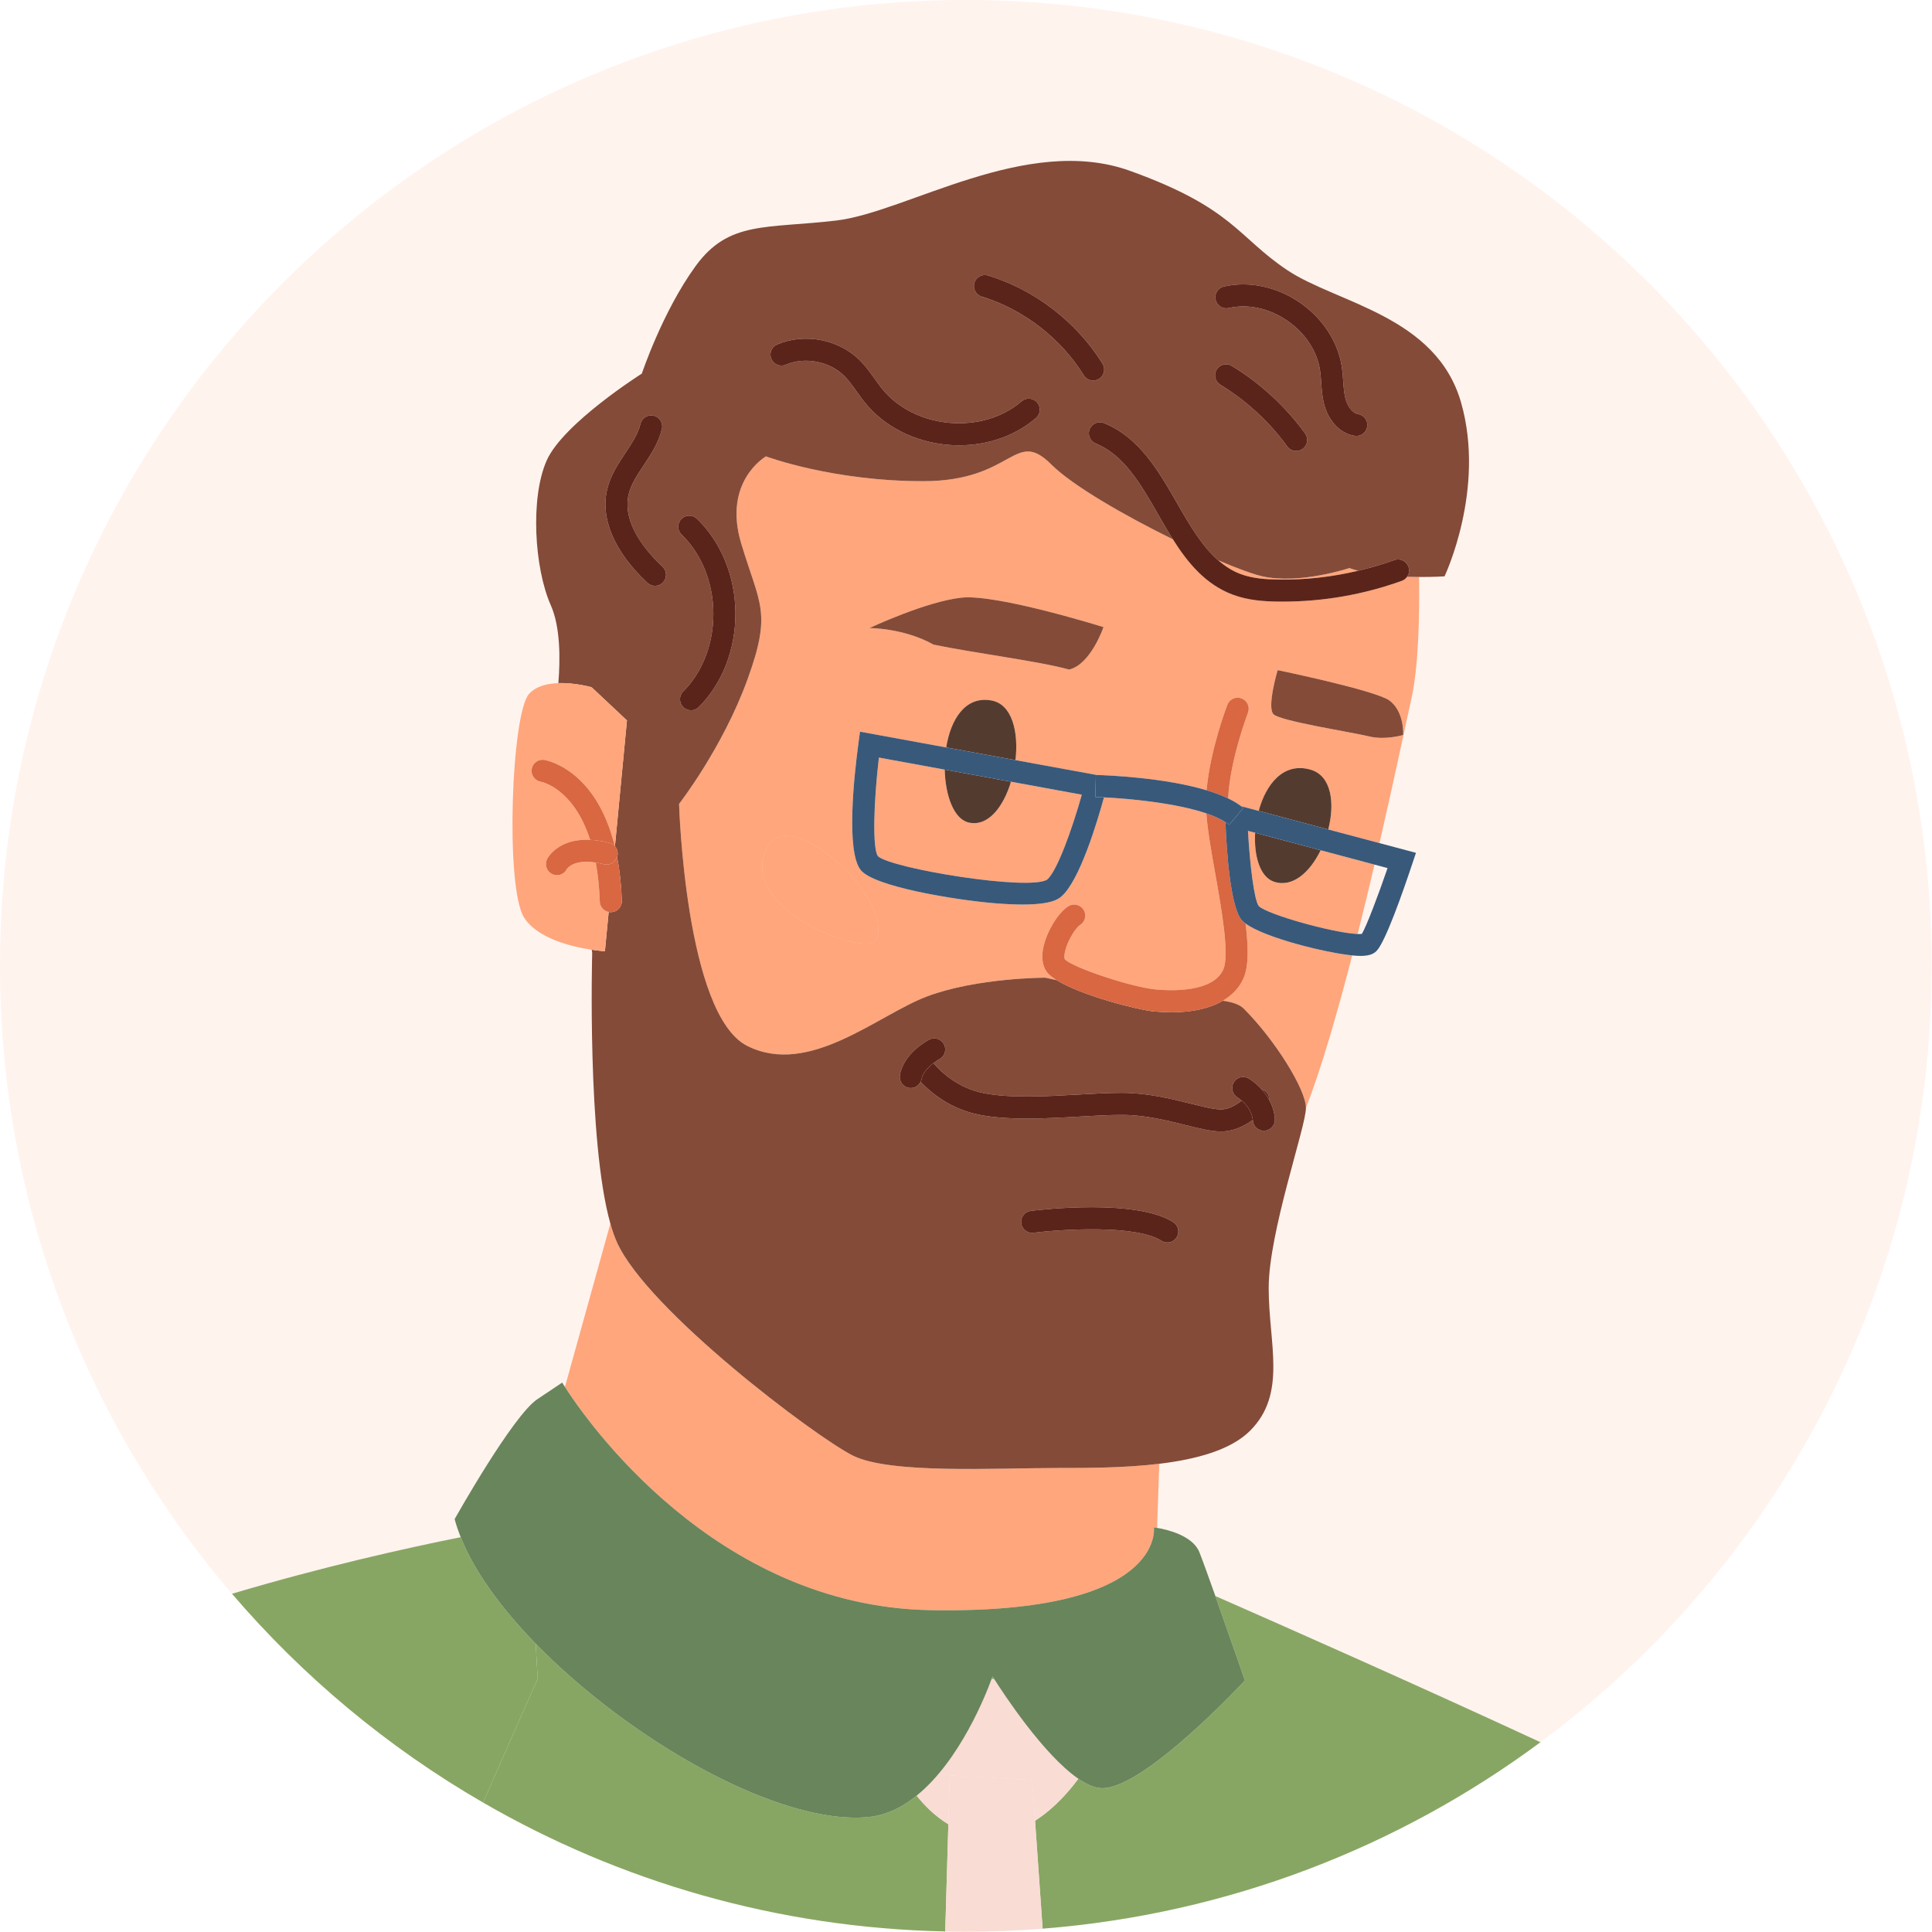
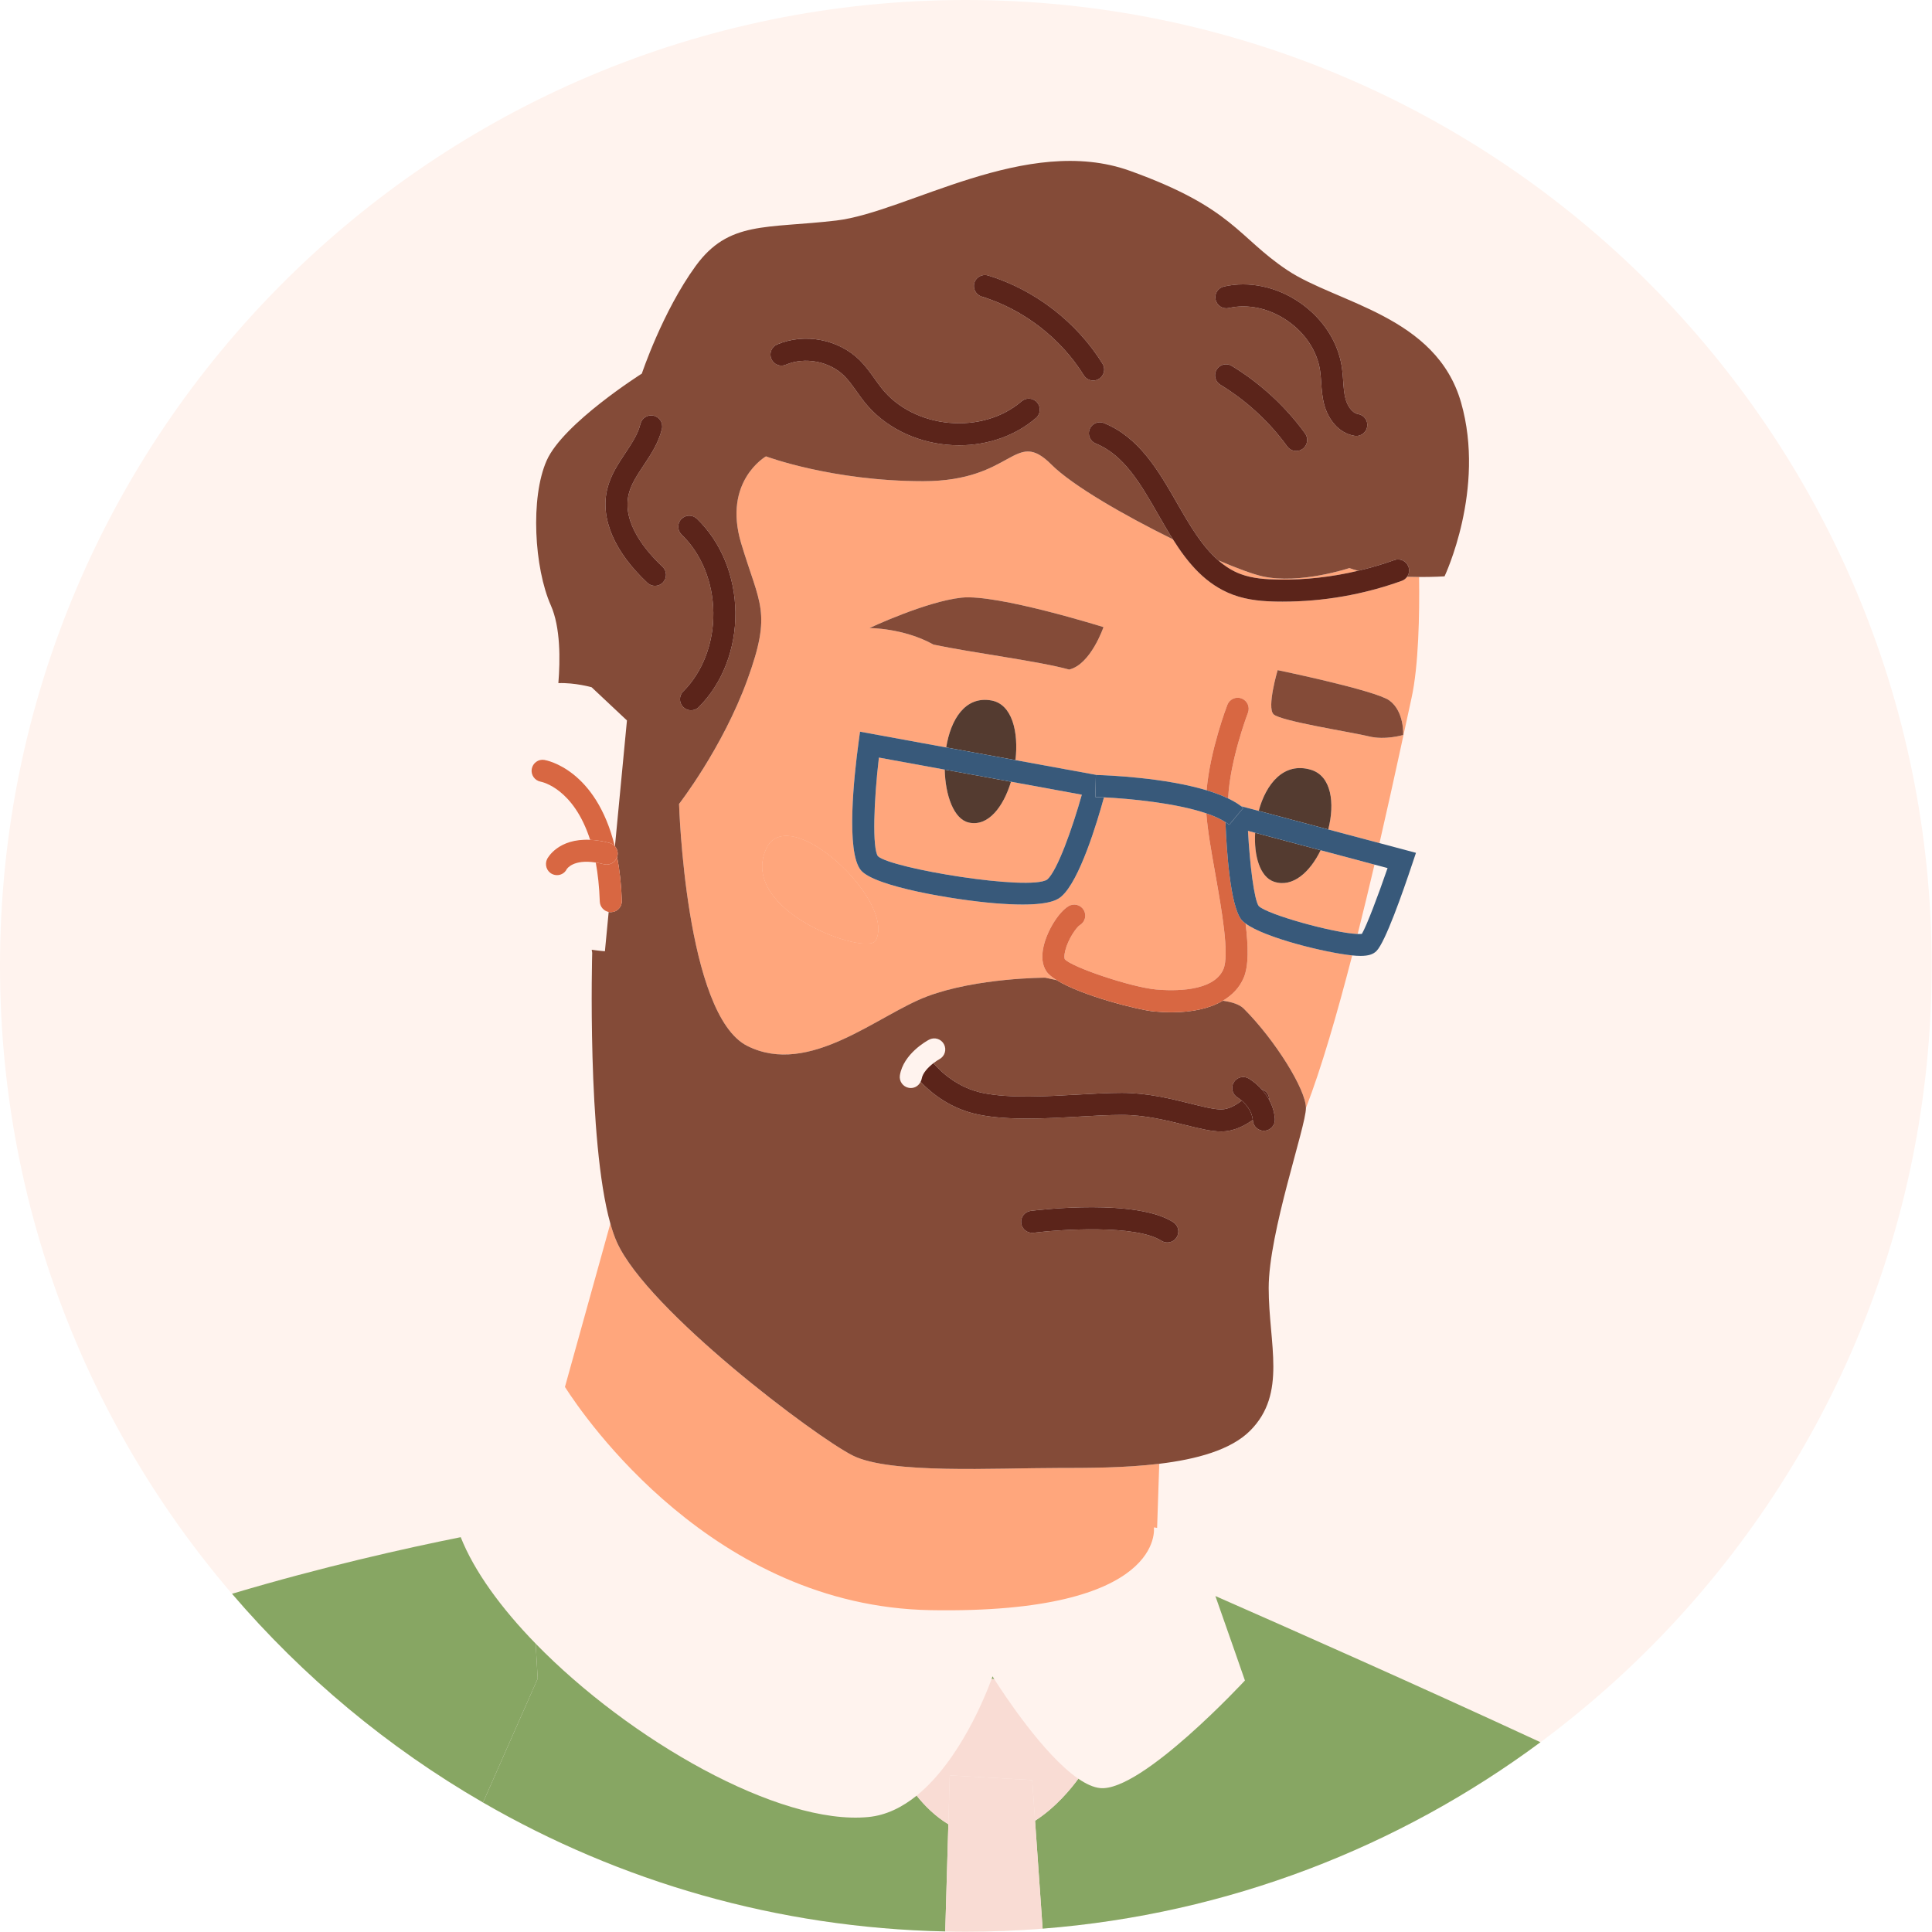
<svg xmlns="http://www.w3.org/2000/svg" width="512px" height="512px" viewBox="0 0 512 512" version="1.1">
  <g id="surface1">
    <path style=" stroke:none;fill-rule:nonzero;fill:rgb(100%,95.294%,93.333%);fill-opacity:1;" d="M 511.918 255.961 C 511.918 397.324 397.324 511.918 255.957 511.918 C 114.598 511.918 0 397.324 0 255.961 C 0 114.602 114.598 0 255.957 0 C 397.324 0 511.918 114.602 511.918 255.961 " />
    <path style=" stroke:none;fill-rule:nonzero;fill:rgb(52.941%,65.098%,38.824%);fill-opacity:1;" d="M 263.027 444.25 C 263.027 444.25 262.938 444.516 262.773 444.973 L 263.48 444.973 C 263.191 444.508 263.027 444.25 263.027 444.25 " />
    <path style=" stroke:none;fill-rule:nonzero;fill:rgb(52.941%,65.098%,38.824%);fill-opacity:1;" d="M 329.918 445.348 C 329.918 445.348 302.504 474.957 291.539 473.859 C 289.754 473.676 287.793 472.766 285.766 471.375 C 283.98 473.84 279.898 478.914 274.301 482.516 C 274.773 489.301 275.457 499.059 276.305 511.113 C 325.504 507.246 370.789 489.465 408.234 461.703 C 376.391 446.941 341.094 431.312 322.09 422.969 C 325.633 432.98 329.918 445.348 329.918 445.348 " />
    <path style=" stroke:none;fill-rule:nonzero;fill:rgb(52.941%,65.098%,38.824%);fill-opacity:1;" d="M 242.922 475.863 C 239.141 478.914 234.871 481.074 230.133 481.531 C 206.445 483.824 166.801 461.082 141.961 435.586 L 142.492 444.855 L 128 477.68 C 164.172 498.602 205.938 510.918 250.5 511.852 L 251.324 483.445 C 247.797 481.316 244.973 478.441 242.922 475.863 " />
    <path style=" stroke:none;fill-rule:nonzero;fill:rgb(100%,65.098%,48.627%);fill-opacity:1;" d="M 246.582 426.707 C 309.086 427.805 305.793 404.777 305.793 404.777 C 305.793 404.777 306.117 404.812 306.648 404.902 L 307.215 387.918 C 298.047 389.023 288.219 389.031 280.293 389.031 C 263.848 389.031 235.887 390.68 226.02 385.746 C 216.148 380.812 171.738 347.367 163.516 329.273 C 162.867 327.844 162.285 326.141 161.754 324.25 C 158.633 335.504 153.574 353.742 149.715 367.555 C 154.922 375.707 189.176 425.699 246.582 426.707 " />
    <path style=" stroke:none;fill-rule:nonzero;fill:rgb(100%,65.098%,48.627%);fill-opacity:1;" d="M 337.609 233.66 C 333.875 232.402 332.27 226.758 332.629 220.695 L 330.727 220.184 C 331.219 229.145 332.359 238.438 333.57 240.102 C 335.812 242.371 353.578 247.289 359.797 247.516 C 361.352 241.332 362.848 235.133 364.254 229.129 L 349.984 225.324 C 347.176 231.098 342.578 235.332 337.609 233.66 " />
    <path style=" stroke:none;fill-rule:nonzero;fill:rgb(100%,65.098%,48.627%);fill-opacity:1;" d="M 329.582 259.152 C 328.492 261.703 326.598 263.699 324.066 265.199 C 326.52 265.555 328.477 266.164 329.641 267.324 C 337.859 275.547 346.086 288.703 346.086 293.641 C 350.137 283.219 354.391 268.516 358.348 253.191 C 351.383 252.488 335.195 248.555 330.09 244.734 C 330.836 250.828 330.945 255.977 329.582 259.152 " />
    <path style=" stroke:none;fill-rule:nonzero;fill:rgb(100%,65.098%,48.627%);fill-opacity:1;" d="M 256.719 217.98 C 252.75 217.078 250.52 210.773 250.363 203.953 L 232.918 200.762 C 231.562 212.242 231.137 224.754 232.66 226.906 C 236.262 230.188 272.848 236.184 277.52 233.09 C 280.203 230.789 284.207 219.441 286.695 210.602 L 267.922 207.168 C 265.91 213.82 261.867 219.152 256.719 217.98 " />
    <path style=" stroke:none;fill-rule:nonzero;fill:rgb(100%,65.098%,48.627%);fill-opacity:1;" d="M 371.852 194.77 C 371.852 194.77 367.102 196.234 362.715 195.137 C 358.328 194.043 339.32 191.117 337.496 189.285 C 335.668 187.461 338.59 177.594 338.59 177.594 C 338.59 177.594 364.496 182.938 368.199 185.633 C 372.215 188.559 371.852 194.77 371.852 194.77 M 283.328 177.441 C 275.359 175.219 257.816 173.023 247.398 170.828 C 239.418 166.387 230.406 166.445 230.406 166.445 C 230.406 166.445 245.414 159.371 254.863 158.379 C 264.32 157.387 292.438 166.191 292.438 166.191 C 292.438 166.191 289.066 176.102 283.328 177.441 M 232.051 249.23 C 229.852 253.402 195.867 241.555 202.992 225.109 C 208.715 211.902 237.531 238.816 232.051 249.23 M 371.496 153.926 C 361.316 157.586 350.68 159.438 339.875 159.438 C 339.488 159.438 339.109 159.434 338.727 159.43 C 335.09 159.387 330.816 159.129 326.73 157.605 C 319.531 154.918 314.828 149.246 310.832 142.934 C 298.02 136.629 284.188 128.672 278.652 123.133 C 268.785 113.266 268.785 127.52 244.656 127.52 C 220.539 127.52 202.992 120.941 202.992 120.941 C 202.992 120.941 191.48 127.52 196.414 143.969 C 201.344 160.414 204.637 162.059 198.055 180.152 C 191.48 198.242 179.965 213.047 179.965 213.047 C 179.965 213.047 181.609 268.969 198.055 277.195 C 214.504 285.418 232.598 268.969 245.754 264.035 C 258.91 259.098 277.004 259.098 277.004 259.098 C 277.004 259.098 278.137 259.355 280.035 259.75 C 278.801 258.984 277.832 258.207 277.312 257.434 C 276.199 255.758 275.938 253.547 276.543 250.852 C 277.492 246.637 280.531 241.734 283.176 240.145 C 284.562 239.316 286.355 239.762 287.188 241.148 C 288.02 242.531 287.57 244.324 286.188 245.16 C 285.266 245.707 283.047 248.883 282.293 251.957 C 281.945 253.363 282.098 254.059 282.18 254.188 C 284.039 256.344 299.859 261.629 306.328 262.219 C 310.828 262.637 321.609 262.926 324.211 256.852 C 325.863 252.992 323.754 241.086 322.051 231.52 C 321 225.57 320.004 219.918 319.695 215.551 C 311.605 212.805 299.391 211.641 292.566 211.309 C 290.766 217.875 286.102 233.434 281.285 237.562 C 280.523 238.211 278.777 239.711 270.98 239.711 C 268.93 239.711 266.465 239.605 263.488 239.359 C 252.965 238.473 231.801 235.008 228.16 230.633 C 224.117 225.781 226.355 205.453 227.508 196.938 L 227.918 193.902 L 250.754 198.078 C 251.938 190.691 255.77 184.363 262.75 185.633 C 268.234 186.633 269.973 193.98 269.109 201.438 L 290.652 205.383 C 293.551 205.465 308.508 206.047 319.766 209.434 C 320.672 198.855 325.059 187.316 325.266 186.777 C 325.844 185.27 327.543 184.523 329.039 185.098 C 330.547 185.676 331.297 187.371 330.719 188.875 C 330.672 189.004 325.918 201.52 325.477 211.598 C 326.773 212.219 327.934 212.906 328.938 213.66 L 333.57 214.895 C 335.492 207.785 340.164 201.879 347.355 203.977 C 352.879 205.598 353.789 212.84 352.004 219.809 L 365.578 223.43 C 369.566 206.109 372.668 191.277 374.047 185.086 C 375.965 176.457 376.203 162.801 376.074 152.91 C 375.07 152.906 374.012 152.891 372.898 152.855 C 372.562 153.332 372.086 153.715 371.496 153.926 " />
    <path style=" stroke:none;fill-rule:nonzero;fill:rgb(100%,65.098%,48.627%);fill-opacity:1;" d="M 338.797 153.582 C 345.938 153.715 353.004 152.898 359.914 151.262 C 359.102 151.047 358.32 150.812 357.602 150.547 C 357.602 150.547 344.441 154.93 334.57 152.738 C 332.07 152.184 327.867 150.637 322.84 148.48 C 324.605 150.02 326.539 151.297 328.773 152.129 C 332.027 153.34 335.66 153.543 338.797 153.582 " />
    <path style=" stroke:none;fill-rule:nonzero;fill:rgb(51.765%,29.412%,21.961%);fill-opacity:1;" d="M 160.957 129.477 C 161.855 125.879 163.824 122.914 165.727 120.055 C 167.457 117.457 169.09 115 169.719 112.336 C 170.09 110.766 171.641 109.789 173.234 110.164 C 174.805 110.535 175.777 112.109 175.406 113.68 C 174.539 117.359 172.535 120.375 170.598 123.289 C 168.891 125.855 167.285 128.27 166.633 130.891 C 164.707 138.605 171.406 146.297 175.574 150.195 C 176.754 151.301 176.816 153.148 175.711 154.328 C 175.137 154.941 174.359 155.254 173.578 155.254 C 172.859 155.254 172.141 154.992 171.578 154.461 C 162.766 146.215 158.996 137.344 160.957 129.477 M 180.559 137.551 C 181.676 136.391 183.527 136.355 184.691 137.477 C 191.078 143.625 194.797 152.684 194.891 162.32 C 194.992 171.965 191.453 181.094 185.191 187.371 C 184.621 187.949 183.875 188.234 183.125 188.234 C 182.375 188.234 181.629 187.949 181.059 187.379 C 179.922 186.238 179.914 184.387 181.055 183.246 C 186.215 178.066 189.129 170.461 189.051 162.383 C 188.969 154.301 185.902 146.758 180.637 141.684 C 179.469 140.566 179.438 138.715 180.559 137.551 M 205.953 91.277 C 213.258 88.164 222.273 89.906 227.891 95.508 C 229.426 97.039 230.633 98.734 231.797 100.383 C 232.426 101.262 233.051 102.145 233.723 102.984 C 237.824 108.086 244.324 111.391 251.555 112.047 C 258.781 112.691 265.773 110.625 270.719 106.348 C 271.941 105.297 273.789 105.43 274.844 106.652 C 275.898 107.875 275.766 109.719 274.543 110.77 C 269.133 115.449 261.836 118.008 254.168 118.008 C 253.129 118.008 252.078 117.961 251.023 117.867 C 242.223 117.066 234.258 112.977 229.168 106.648 C 228.422 105.715 227.727 104.742 227.031 103.766 C 225.957 102.254 224.949 100.828 223.762 99.648 C 219.848 95.75 213.332 94.492 208.25 96.656 C 206.758 97.289 205.043 96.598 204.414 95.117 C 203.777 93.633 204.469 91.914 205.953 91.277 M 258.223 74.941 C 258.695 73.398 260.324 72.535 261.875 73.008 C 274.289 76.828 285.336 85.348 292.184 96.375 C 293.035 97.746 292.617 99.551 291.242 100.402 C 290.762 100.699 290.227 100.844 289.699 100.844 C 288.723 100.844 287.77 100.352 287.219 99.461 C 281.102 89.617 271.238 82.008 260.152 78.594 C 258.613 78.121 257.746 76.484 258.223 74.941 M 322.422 97.949 C 323.258 96.562 325.055 96.129 326.438 96.965 C 333.977 101.543 340.699 107.734 345.867 114.875 C 346.812 116.184 346.523 118.008 345.215 118.961 C 344.695 119.332 344.098 119.516 343.504 119.516 C 342.598 119.516 341.703 119.094 341.133 118.309 C 336.414 111.789 330.285 106.137 323.402 101.965 C 322.023 101.129 321.582 99.328 322.422 97.949 M 324.344 75.93 C 330.992 74.418 338.336 75.965 344.469 80.184 C 350.602 84.402 354.668 90.699 355.629 97.457 C 355.793 98.613 355.883 99.789 355.961 100.961 C 356.078 102.684 356.191 104.309 356.594 105.785 C 357.062 107.5 358.301 109.465 359.902 109.727 C 361.5 109.984 362.578 111.488 362.316 113.078 C 362.082 114.516 360.844 115.531 359.434 115.531 C 359.281 115.531 359.121 115.52 358.961 115.492 C 354.512 114.766 351.906 110.797 350.957 107.324 C 350.402 105.293 350.262 103.297 350.129 101.367 C 350.055 100.332 349.984 99.301 349.844 98.277 C 349.109 93.133 345.945 88.293 341.156 85 C 336.359 81.699 330.707 80.473 325.645 81.629 C 324.066 81.992 322.5 81 322.141 79.426 C 321.785 77.852 322.77 76.289 324.344 75.93 M 238.484 284.938 C 239.43 279.293 245.512 275.895 246.207 275.527 C 247.625 274.77 249.402 275.301 250.16 276.73 C 250.922 278.152 250.383 279.918 248.969 280.684 C 248.609 280.871 248.02 281.258 247.375 281.75 C 249.445 284.145 253.879 288.336 260.582 289.676 C 267.676 291.094 277.172 290.555 285.551 290.078 C 289.742 289.84 293.703 289.617 297.293 289.617 C 304.07 289.617 310.395 291.191 315.477 292.457 C 318.812 293.289 321.695 294.004 323.605 294.004 C 325.598 294.004 327.578 292.844 329.059 291.668 C 328.461 291.164 328 290.875 327.988 290.871 C 326.605 290.055 326.125 288.266 326.934 286.879 C 327.742 285.488 329.512 285 330.902 285.801 C 331.035 285.879 332.691 286.844 334.355 288.676 C 334.688 288.781 335.008 288.93 335.301 289.164 C 336.027 289.746 336.359 290.609 336.348 291.477 C 337.129 292.906 337.723 294.59 337.852 296.551 C 337.961 298.164 336.742 299.555 335.133 299.66 C 335.066 299.668 334.996 299.672 334.934 299.672 C 333.406 299.672 332.121 298.484 332.023 296.941 C 332.016 296.887 331.996 296.832 331.992 296.777 C 329.844 298.348 326.93 299.852 323.605 299.852 C 320.98 299.852 317.773 299.055 314.066 298.129 C 309.043 296.883 303.355 295.465 297.293 295.465 C 293.867 295.465 289.988 295.684 285.879 295.918 C 277.156 296.41 267.266 296.977 259.438 295.41 C 252.012 293.922 246.879 289.773 243.961 286.703 C 243.477 287.684 242.488 288.34 241.371 288.34 C 241.211 288.34 241.047 288.328 240.891 288.301 C 239.293 288.031 238.219 286.527 238.484 284.938 M 311.816 327.926 C 311.258 328.801 310.312 329.273 309.348 329.273 C 308.809 329.273 308.266 329.121 307.773 328.816 C 301.012 324.48 281.02 325.812 273.891 326.695 C 272.281 326.887 270.828 325.75 270.629 324.152 C 270.434 322.551 271.57 321.09 273.172 320.891 C 276.016 320.547 301.184 317.652 310.93 323.891 C 312.285 324.762 312.688 326.566 311.816 327.926 M 226.02 385.746 C 235.887 390.68 263.848 389.031 280.293 389.031 C 288.219 389.031 298.047 389.023 307.215 387.918 C 317.074 386.73 326.168 384.277 331.281 379.164 C 341.152 369.297 336.215 356.141 336.215 341.336 C 336.215 326.535 346.086 298.574 346.086 293.637 C 346.086 288.707 337.859 275.547 329.637 267.32 C 328.477 266.16 326.52 265.551 324.066 265.199 C 320.684 267.195 316.133 268.266 310.52 268.266 C 309.02 268.266 307.445 268.188 305.797 268.043 C 301.785 267.676 286.664 263.875 280.039 259.75 C 278.141 259.352 277.004 259.098 277.004 259.098 C 277.004 259.098 258.914 259.098 245.754 264.035 C 232.598 268.965 214.504 285.414 198.059 277.191 C 181.609 268.965 179.961 213.047 179.961 213.047 C 179.961 213.047 191.477 198.242 198.059 180.152 C 204.633 162.059 201.348 160.414 196.414 143.969 C 191.477 127.52 202.988 120.941 202.988 120.941 C 202.988 120.941 220.535 127.52 244.66 127.52 C 268.781 127.52 268.781 113.262 278.648 123.129 C 284.191 128.672 298.016 136.629 310.836 142.93 C 309.453 140.754 308.156 138.5 306.875 136.262 C 302.254 128.207 297.887 120.594 290.375 117.535 C 288.879 116.926 288.164 115.219 288.773 113.727 C 289.379 112.23 291.078 111.512 292.582 112.121 C 301.957 115.941 307.035 124.793 311.949 133.352 C 315.277 139.16 318.5 144.703 322.84 148.48 C 327.871 150.637 332.07 152.18 334.57 152.738 C 344.441 154.934 357.602 150.543 357.602 150.543 C 358.32 150.816 359.102 151.047 359.914 151.262 C 363.156 150.492 366.367 149.559 369.523 148.426 C 371.035 147.879 372.715 148.668 373.258 150.191 C 373.594 151.117 373.422 152.102 372.895 152.855 C 374.012 152.891 375.07 152.906 376.07 152.91 C 379.988 152.926 382.816 152.738 382.816 152.738 C 382.816 152.738 393.781 129.711 387.203 106.688 C 380.625 83.66 354.309 80.371 341.152 71.598 C 327.992 62.828 326.895 55.148 299.48 45.281 C 272.07 35.414 240.27 56.246 221.633 58.441 C 202.988 60.633 193.121 58.441 184.352 70.5 C 175.578 82.562 170.094 99.008 170.094 99.008 C 170.094 99.008 149.262 112.168 144.875 122.039 C 140.492 131.906 141.59 150.543 145.973 160.414 C 148.559 166.234 148.473 174.891 147.973 181.035 C 152.441 180.879 156.785 182.129 156.785 182.129 L 166.148 190.926 L 162.965 224.27 C 163.586 224.973 163.859 225.969 163.602 226.949 C 163.586 227 163.562 227.047 163.543 227.098 C 164.199 230.504 164.645 234.355 164.797 238.711 C 164.848 240.324 163.586 241.676 161.973 241.734 C 161.941 241.734 161.902 241.738 161.871 241.738 C 161.68 241.738 161.484 241.719 161.305 241.68 L 160.309 252.094 C 160.309 252.094 158.902 252.004 156.812 251.691 L 156.938 252.523 C 156.938 252.523 155.551 302.254 161.75 324.25 C 162.289 326.141 162.867 327.844 163.52 329.273 C 171.742 347.367 216.148 380.812 226.02 385.746 " />
    <path style=" stroke:none;fill-rule:nonzero;fill:rgb(84.706%,40.392%,25.882%);fill-opacity:1;" d="M 329.582 259.152 C 330.945 255.977 330.836 250.828 330.09 244.734 C 329.648 244.406 329.262 244.074 329 243.746 C 326.02 240.02 325.059 225.387 324.758 217.875 C 323.418 217 321.684 216.227 319.691 215.551 C 320.004 219.914 320.996 225.574 322.055 231.52 C 323.754 241.086 325.863 252.992 324.211 256.852 C 321.605 262.926 310.828 262.633 306.328 262.219 C 299.859 261.633 284.039 256.344 282.18 254.191 C 282.098 254.059 281.945 253.367 282.293 251.953 C 283.047 248.883 285.27 245.703 286.188 245.156 C 287.566 244.328 288.02 242.531 287.188 241.145 C 286.359 239.762 284.566 239.312 283.176 240.145 C 280.535 241.73 277.492 246.637 276.547 250.852 C 275.938 253.543 276.195 255.758 277.316 257.43 C 277.828 258.203 278.801 258.98 280.035 259.754 C 286.66 263.875 301.785 267.676 305.797 268.039 C 307.441 268.191 309.02 268.266 310.52 268.266 C 316.137 268.266 320.688 267.199 324.066 265.199 C 326.598 263.699 328.492 261.703 329.582 259.152 " />
    <path style=" stroke:none;fill-rule:nonzero;fill:rgb(84.706%,40.392%,25.882%);fill-opacity:1;" d="M 330.723 188.875 C 331.301 187.367 330.547 185.676 329.039 185.098 C 327.543 184.523 325.844 185.27 325.266 186.777 C 325.055 187.316 320.672 198.855 319.762 209.434 C 321.824 210.059 323.762 210.773 325.477 211.598 C 325.918 201.52 330.672 189.008 330.723 188.875 " />
    <path style=" stroke:none;fill-rule:nonzero;fill:rgb(32.941%,23.137%,18.824%);fill-opacity:1;" d="M 256.719 217.98 C 261.867 219.152 265.91 213.82 267.922 207.168 L 250.363 203.953 C 250.52 210.773 252.75 217.078 256.719 217.98 " />
    <path style=" stroke:none;fill-rule:nonzero;fill:rgb(32.941%,23.137%,18.824%);fill-opacity:1;" d="M 262.75 185.633 C 255.77 184.363 251.938 190.691 250.754 198.078 L 269.109 201.438 C 269.973 193.98 268.234 186.633 262.75 185.633 " />
    <path style=" stroke:none;fill-rule:nonzero;fill:rgb(32.941%,23.137%,18.824%);fill-opacity:1;" d="M 347.352 203.98 C 340.164 201.879 335.488 207.785 333.57 214.895 L 352.004 219.812 C 353.785 212.84 352.875 205.594 347.352 203.98 " />
    <path style=" stroke:none;fill-rule:nonzero;fill:rgb(32.941%,23.137%,18.824%);fill-opacity:1;" d="M 337.609 233.66 C 342.578 235.332 347.176 231.098 349.984 225.324 L 332.629 220.695 C 332.27 226.758 333.875 232.402 337.609 233.66 " />
    <path style=" stroke:none;fill-rule:nonzero;fill:rgb(51.765%,29.412%,21.961%);fill-opacity:1;" d="M 254.863 158.379 C 245.418 159.371 230.406 166.445 230.406 166.445 C 230.406 166.445 239.418 166.387 247.398 170.828 C 257.816 173.023 275.359 175.219 283.328 177.441 C 289.066 176.102 292.438 166.191 292.438 166.191 C 292.438 166.191 264.312 157.387 254.863 158.379 " />
-     <path style=" stroke:none;fill-rule:nonzero;fill:rgb(100%,65.098%,48.627%);fill-opacity:1;" d="M 161.305 241.68 C 160.004 241.422 159 240.293 158.953 238.914 C 158.816 235.004 158.43 231.594 157.879 228.578 C 151.926 227.629 150.262 230.223 150.184 230.344 C 149.676 231.355 148.676 231.926 147.625 231.926 C 147.176 231.926 146.719 231.82 146.289 231.605 C 144.84 230.883 144.281 229.082 145.004 227.637 C 145.133 227.375 147.91 222.145 156.387 222.562 C 152.035 209.004 143.734 207.242 143.281 207.156 C 141.707 206.859 140.645 205.352 140.918 203.773 C 141.195 202.195 142.695 201.125 144.246 201.391 C 144.906 201.492 157.914 203.875 162.914 224.223 C 162.926 224.238 162.949 224.25 162.965 224.27 L 166.148 190.93 L 156.785 182.133 C 156.785 182.133 152.441 180.883 147.973 181.031 C 145.043 181.137 142.066 181.832 140.207 183.891 C 135.5 189.102 133.859 235.137 138.871 243.129 C 142.43 248.793 151.707 250.926 156.812 251.691 C 158.902 252.008 160.309 252.094 160.309 252.094 Z M 161.305 241.68 " />
    <path style=" stroke:none;fill-rule:nonzero;fill:rgb(100%,65.098%,48.627%);fill-opacity:1;" d="M 202.992 225.105 C 195.863 241.555 229.852 253.402 232.051 249.23 C 237.531 238.812 208.711 211.906 202.992 225.105 " />
    <path style=" stroke:none;fill-rule:nonzero;fill:rgb(100%,65.098%,48.627%);fill-opacity:1;" d="M 202.992 225.105 C 195.863 241.555 229.852 253.402 232.051 249.23 C 237.531 238.812 208.711 211.906 202.992 225.105 " />
    <path style=" stroke:none;fill-rule:nonzero;fill:rgb(84.706%,40.392%,25.882%);fill-opacity:1;" d="M 160.031 229.031 C 159.25 228.828 158.547 228.688 157.883 228.582 C 158.434 231.594 158.82 235.008 158.953 238.918 C 159 240.297 160.004 241.422 161.301 241.68 C 161.488 241.719 161.676 241.734 161.871 241.734 L 161.977 241.734 C 163.59 241.68 164.852 240.328 164.797 238.715 C 164.645 234.352 164.199 230.504 163.547 227.102 C 163.07 228.566 161.531 229.422 160.031 229.031 " />
    <path style=" stroke:none;fill-rule:nonzero;fill:rgb(84.706%,40.392%,25.882%);fill-opacity:1;" d="M 162.914 224.219 C 157.91 203.879 144.902 201.496 144.242 201.387 C 142.691 201.129 141.199 202.195 140.918 203.777 C 140.645 205.352 141.707 206.859 143.281 207.152 C 143.734 207.238 152.039 209 156.391 222.562 C 157.914 222.641 159.605 222.871 161.516 223.379 C 162.074 223.523 162.543 223.824 162.914 224.219 " />
    <path style=" stroke:none;fill-rule:nonzero;fill:rgb(84.706%,40.392%,25.882%);fill-opacity:1;" d="M 161.52 223.379 C 159.605 222.871 157.914 222.641 156.391 222.562 C 147.91 222.148 145.133 227.375 145 227.641 C 144.281 229.082 144.84 230.883 146.289 231.605 C 146.719 231.824 147.172 231.922 147.621 231.922 C 148.676 231.922 149.68 231.355 150.184 230.344 C 150.262 230.223 151.93 227.629 157.879 228.582 C 158.543 228.688 159.25 228.828 160.031 229.031 C 161.531 229.422 163.07 228.562 163.543 227.102 C 163.562 227.047 163.59 227 163.602 226.949 C 163.859 225.969 163.59 224.977 162.965 224.273 C 162.949 224.25 162.926 224.234 162.914 224.219 C 162.547 223.824 162.074 223.523 161.52 223.379 " />
    <path style=" stroke:none;fill-rule:nonzero;fill:rgb(35.686%,14.118%,10.196%);fill-opacity:1;" d="M 335.301 289.164 C 335.012 288.93 334.688 288.777 334.355 288.676 C 335.059 289.453 335.758 290.391 336.352 291.477 C 336.359 290.609 336.031 289.746 335.301 289.164 " />
    <path style=" stroke:none;fill-rule:nonzero;fill:rgb(35.686%,14.118%,10.196%);fill-opacity:1;" d="M 244.254 285.898 C 244.207 286.191 244.09 286.449 243.961 286.699 C 246.879 289.77 252.012 293.926 259.438 295.41 C 267.266 296.973 277.156 296.414 285.879 295.922 C 289.988 295.688 293.867 295.465 297.293 295.465 C 303.355 295.465 309.043 296.883 314.066 298.133 C 317.773 299.055 320.98 299.855 323.605 299.855 C 326.93 299.855 329.844 298.352 331.992 296.781 C 331.762 294.371 330.168 292.613 329.059 291.672 C 327.578 292.844 325.598 294.008 323.605 294.008 C 321.695 294.008 318.812 293.289 315.477 292.461 C 310.395 291.191 304.07 289.617 297.293 289.617 C 293.703 289.617 289.742 289.844 285.551 290.082 C 277.172 290.559 267.676 291.09 260.582 289.676 C 253.879 288.336 249.445 284.148 247.375 281.75 C 246.062 282.766 244.52 284.289 244.254 285.898 " />
-     <path style=" stroke:none;fill-rule:nonzero;fill:rgb(35.686%,14.118%,10.196%);fill-opacity:1;" d="M 240.887 288.301 C 241.047 288.328 241.211 288.34 241.371 288.34 C 242.488 288.34 243.477 287.684 243.961 286.703 C 244.086 286.449 244.203 286.188 244.254 285.895 C 244.52 284.289 246.062 282.766 247.375 281.75 C 248.016 281.258 248.609 280.871 248.969 280.68 C 250.383 279.918 250.918 278.152 250.16 276.73 C 249.402 275.301 247.629 274.77 246.207 275.527 C 245.512 275.895 239.426 279.289 238.48 284.938 C 238.219 286.531 239.293 288.031 240.887 288.301 " />
    <path style=" stroke:none;fill-rule:nonzero;fill:rgb(35.686%,14.118%,10.196%);fill-opacity:1;" d="M 331.992 296.777 C 331.996 296.836 332.016 296.883 332.023 296.938 C 332.121 298.484 333.41 299.668 334.934 299.668 C 334.996 299.668 335.066 299.668 335.133 299.66 C 336.742 299.555 337.961 298.16 337.852 296.551 C 337.723 294.594 337.129 292.91 336.348 291.48 C 335.758 290.391 335.059 289.449 334.355 288.68 C 332.691 286.844 331.035 285.879 330.902 285.801 C 329.512 285.004 327.742 285.488 326.934 286.875 C 326.129 288.266 326.602 290.055 327.988 290.867 C 328 290.875 328.465 291.164 329.055 291.672 C 330.168 292.613 331.762 294.367 331.992 296.777 " />
    <path style=" stroke:none;fill-rule:nonzero;fill:rgb(35.686%,14.118%,10.196%);fill-opacity:1;" d="M 310.93 323.891 C 301.18 317.652 276.012 320.547 273.176 320.891 C 271.574 321.09 270.434 322.551 270.629 324.152 C 270.832 325.754 272.277 326.887 273.891 326.695 C 281.023 325.812 301.008 324.48 307.773 328.816 C 308.262 329.125 308.809 329.273 309.352 329.273 C 310.316 329.273 311.258 328.801 311.812 327.926 C 312.688 326.566 312.289 324.762 310.93 323.891 " />
    <path style=" stroke:none;fill-rule:nonzero;fill:rgb(21.961%,34.902%,47.843%);fill-opacity:1;" d="M 277.52 233.09 C 272.848 236.18 236.262 230.191 232.66 226.91 C 231.137 224.758 231.562 212.242 232.918 200.766 L 250.363 203.957 L 267.922 207.164 L 286.695 210.602 C 284.207 219.438 280.203 230.785 277.52 233.09 M 290.422 205.371 C 290.48 205.375 290.566 205.375 290.656 205.379 L 269.105 201.438 L 250.754 198.082 L 227.914 193.902 L 227.504 196.938 C 226.355 205.453 224.117 225.781 228.156 230.637 C 231.801 235.004 252.969 238.473 263.488 239.359 C 266.469 239.605 268.93 239.711 270.98 239.711 C 278.773 239.711 280.527 238.211 281.285 237.562 C 286.098 233.434 290.766 217.875 292.566 211.309 C 291.723 211.266 290.93 211.23 290.27 211.219 Z M 290.422 205.371 " />
    <path style=" stroke:none;fill-rule:nonzero;fill:rgb(21.961%,34.902%,47.843%);fill-opacity:1;" d="M 367.719 230.051 C 365.145 237.543 362.168 245.355 360.91 247.492 C 360.605 247.527 360.223 247.531 359.797 247.516 C 353.578 247.289 335.812 242.375 333.57 240.105 C 332.359 238.438 331.219 229.148 330.727 220.188 L 332.629 220.695 L 349.984 225.324 L 364.254 229.129 Z M 333.57 214.895 L 328.938 213.66 C 329.121 213.801 329.32 213.945 329.5 214.09 L 325.754 218.582 C 325.461 218.336 325.105 218.105 324.758 217.879 C 325.055 225.387 326.016 240.02 328.996 243.746 C 329.262 244.074 329.648 244.406 330.09 244.734 C 335.195 248.551 351.379 252.492 358.352 253.195 C 358.746 253.234 359.137 253.273 359.469 253.289 C 359.855 253.309 360.223 253.324 360.566 253.324 C 362.625 253.324 363.883 252.926 364.781 252.027 C 367.113 249.695 371.719 236.57 374.258 228.953 L 375.246 226.008 L 365.574 223.43 L 352.008 219.812 Z M 333.57 214.895 " />
    <path style=" stroke:none;fill-rule:nonzero;fill:rgb(21.961%,34.902%,47.843%);fill-opacity:1;" d="M 325.754 218.578 L 329.5 214.09 C 329.324 213.941 329.125 213.805 328.934 213.656 C 327.938 212.906 326.773 212.219 325.48 211.598 C 323.762 210.773 321.824 210.055 319.762 209.434 C 308.512 206.047 293.551 205.465 290.656 205.379 C 290.566 205.379 290.48 205.375 290.422 205.375 L 290.27 211.215 C 290.93 211.234 291.723 211.27 292.566 211.309 C 299.395 211.641 311.609 212.805 319.691 215.551 C 321.688 216.227 323.414 217 324.758 217.879 C 325.109 218.109 325.461 218.34 325.754 218.578 " />
    <path style=" stroke:none;fill-rule:nonzero;fill:rgb(51.765%,29.412%,21.961%);fill-opacity:1;" d="M 368.199 185.633 C 364.492 182.938 338.59 177.594 338.59 177.594 C 338.59 177.594 335.668 187.461 337.496 189.285 C 339.324 191.117 358.328 194.043 362.715 195.133 C 367.102 196.23 371.852 194.77 371.852 194.77 C 371.852 194.77 372.219 188.559 368.199 185.633 " />
    <path style=" stroke:none;fill-rule:nonzero;fill:rgb(97.647%,86.275%,83.137%);fill-opacity:1;" d="M 263.48 444.969 L 262.777 444.969 C 261.414 448.711 254.488 466.512 242.922 475.859 C 244.973 478.438 247.797 481.316 251.324 483.449 L 251.699 470.496 L 273.543 471.73 C 273.543 471.73 273.809 475.57 274.297 482.516 C 279.902 478.914 283.98 473.84 285.762 471.375 C 276.504 465.031 265.785 448.602 263.48 444.969 " />
    <path style=" stroke:none;fill-rule:nonzero;fill:rgb(97.647%,86.275%,83.137%);fill-opacity:1;" d="M 273.543 471.73 L 251.699 470.496 L 251.324 483.445 L 250.5 511.852 C 252.312 511.891 254.133 511.918 255.957 511.918 C 262.809 511.918 269.586 511.641 276.305 511.117 C 275.457 499.055 274.773 489.305 274.301 482.516 C 273.812 475.57 273.543 471.73 273.543 471.73 " />
    <path style=" stroke:none;fill-rule:nonzero;fill:rgb(52.941%,65.098%,38.824%);fill-opacity:1;" d="M 141.961 435.586 C 132.801 426.18 125.676 416.402 122.094 407.367 C 107.438 410.305 85.355 415.246 61.488 422.367 C 80.312 444.348 102.793 463.105 128.004 477.684 L 142.496 444.855 Z M 141.961 435.586 " />
-     <path style=" stroke:none;fill-rule:nonzero;fill:rgb(41.176%,52.157%,35.686%);fill-opacity:1;" d="M 141.961 435.586 C 166.801 461.086 206.445 483.824 230.133 481.535 C 234.871 481.074 239.141 478.918 242.922 475.859 C 254.488 466.512 261.414 448.711 262.773 444.969 C 262.941 444.516 263.027 444.254 263.027 444.254 C 263.027 444.254 263.188 444.508 263.48 444.969 C 265.781 448.602 276.5 465.031 285.766 471.375 C 287.793 472.766 289.754 473.68 291.539 473.855 C 302.504 474.953 329.918 445.348 329.918 445.348 C 329.918 445.348 325.633 432.977 322.086 422.969 C 320.246 417.781 318.602 413.23 317.855 411.355 C 316.055 406.855 309.086 405.312 306.648 404.902 C 306.117 404.816 305.793 404.777 305.793 404.777 C 305.793 404.777 309.086 427.805 246.582 426.707 C 189.18 425.699 154.922 375.707 149.715 367.555 C 149.254 366.828 148.992 366.398 148.992 366.398 L 142.418 370.789 C 135.836 375.172 120.484 402.586 120.484 402.586 C 120.891 404.148 121.453 405.75 122.094 407.367 C 125.676 416.402 132.801 426.18 141.961 435.586 " />
    <path style=" stroke:none;fill-rule:nonzero;fill:rgb(35.686%,14.118%,10.196%);fill-opacity:1;" d="M 208.25 96.656 C 213.332 94.492 219.852 95.75 223.762 99.648 C 224.949 100.832 225.957 102.258 227.031 103.766 C 227.727 104.742 228.422 105.715 229.168 106.648 C 234.258 112.98 242.227 117.07 251.027 117.867 C 252.078 117.965 253.125 118.012 254.168 118.012 C 261.836 118.012 269.129 115.445 274.543 110.773 C 275.766 109.719 275.898 107.871 274.844 106.648 C 273.789 105.43 271.941 105.293 270.719 106.348 C 265.77 110.629 258.781 112.695 251.555 112.047 C 244.324 111.391 237.824 108.09 233.727 102.988 C 233.051 102.145 232.422 101.262 231.797 100.379 C 230.633 98.738 229.426 97.043 227.891 95.508 C 222.273 89.906 213.258 88.168 205.957 91.281 C 204.469 91.91 203.777 93.629 204.414 95.113 C 205.043 96.598 206.758 97.293 208.25 96.656 " />
    <path style=" stroke:none;fill-rule:nonzero;fill:rgb(35.686%,14.118%,10.196%);fill-opacity:1;" d="M 326.727 157.605 C 330.82 159.133 335.09 159.383 338.723 159.43 C 339.109 159.434 339.492 159.438 339.875 159.438 C 350.684 159.438 361.316 157.586 371.496 153.926 C 372.086 153.715 372.559 153.332 372.898 152.855 C 373.422 152.102 373.598 151.117 373.258 150.191 C 372.711 148.668 371.035 147.879 369.52 148.426 C 366.363 149.559 363.152 150.492 359.914 151.262 C 353.004 152.898 345.934 153.715 338.797 153.582 C 335.664 153.547 332.023 153.344 328.773 152.129 C 326.543 151.297 324.605 150.023 322.84 148.48 C 318.5 144.707 315.277 139.16 311.945 133.352 C 307.031 124.793 301.957 115.941 292.582 112.121 C 291.078 111.512 289.379 112.23 288.773 113.727 C 288.164 115.219 288.883 116.926 290.375 117.535 C 297.883 120.594 302.25 128.207 306.875 136.262 C 308.16 138.5 309.453 140.754 310.832 142.93 C 314.824 149.246 319.527 154.914 326.727 157.605 " />
    <path style=" stroke:none;fill-rule:nonzero;fill:rgb(35.686%,14.118%,10.196%);fill-opacity:1;" d="M 323.402 101.965 C 330.281 106.141 336.414 111.793 341.129 118.305 C 341.703 119.098 342.594 119.516 343.5 119.516 C 344.098 119.516 344.695 119.332 345.215 118.957 C 346.523 118.012 346.812 116.184 345.867 114.875 C 340.699 107.738 333.973 101.539 326.438 96.969 C 325.059 96.125 323.262 96.566 322.422 97.949 C 321.586 99.328 322.023 101.125 323.402 101.965 " />
    <path style=" stroke:none;fill-rule:nonzero;fill:rgb(35.686%,14.118%,10.196%);fill-opacity:1;" d="M 325.641 81.629 C 330.711 80.473 336.359 81.699 341.156 85 C 345.945 88.293 349.109 93.133 349.844 98.281 C 349.992 99.301 350.059 100.336 350.129 101.367 C 350.262 103.297 350.402 105.289 350.957 107.324 C 351.906 110.797 354.512 114.766 358.961 115.492 C 359.121 115.52 359.277 115.535 359.434 115.535 C 360.844 115.535 362.082 114.516 362.316 113.082 C 362.578 111.488 361.5 109.984 359.902 109.727 C 358.297 109.461 357.066 107.496 356.598 105.781 C 356.195 104.305 356.078 102.684 355.961 100.961 C 355.879 99.789 355.793 98.613 355.629 97.457 C 354.668 90.699 350.598 84.402 344.469 80.184 C 338.336 75.965 330.996 74.418 324.344 75.93 C 322.77 76.289 321.785 77.852 322.145 79.426 C 322.5 81 324.066 81.992 325.641 81.629 " />
    <path style=" stroke:none;fill-rule:nonzero;fill:rgb(35.686%,14.118%,10.196%);fill-opacity:1;" d="M 260.156 78.594 C 271.238 82.008 281.102 89.617 287.219 99.461 C 287.773 100.352 288.727 100.844 289.703 100.844 C 290.23 100.844 290.766 100.703 291.242 100.398 C 292.613 99.555 293.035 97.746 292.18 96.375 C 285.332 85.344 274.285 76.828 261.879 73.008 C 260.328 72.531 258.695 73.402 258.219 74.941 C 257.75 76.484 258.613 78.121 260.156 78.594 " />
    <path style=" stroke:none;fill-rule:nonzero;fill:rgb(35.686%,14.118%,10.196%);fill-opacity:1;" d="M 171.578 154.465 C 172.145 154.992 172.859 155.254 173.578 155.254 C 174.355 155.254 175.137 154.941 175.711 154.324 C 176.812 153.148 176.75 151.297 175.574 150.191 C 171.41 146.297 164.707 138.602 166.629 130.895 C 167.281 128.273 168.895 125.855 170.594 123.293 C 172.531 120.379 174.535 117.363 175.41 113.68 C 175.781 112.109 174.809 110.531 173.238 110.164 C 171.645 109.793 170.094 110.766 169.723 112.336 C 169.09 114.996 167.453 117.453 165.727 120.055 C 163.824 122.918 161.855 125.875 160.957 129.477 C 158.996 137.34 162.77 146.215 171.578 154.465 " />
    <path style=" stroke:none;fill-rule:nonzero;fill:rgb(35.686%,14.118%,10.196%);fill-opacity:1;" d="M 189.047 162.383 C 189.129 170.461 186.219 178.066 181.055 183.246 C 179.914 184.391 179.918 186.238 181.062 187.379 C 181.633 187.949 182.379 188.234 183.129 188.234 C 183.875 188.234 184.625 187.945 185.195 187.371 C 191.453 181.094 194.988 171.961 194.895 162.324 C 194.797 152.684 191.078 143.629 184.691 137.473 C 183.527 136.355 181.68 136.391 180.559 137.551 C 179.438 138.719 179.473 140.566 180.637 141.684 C 185.898 146.758 188.965 154.301 189.047 162.383 " />
  </g>
</svg>